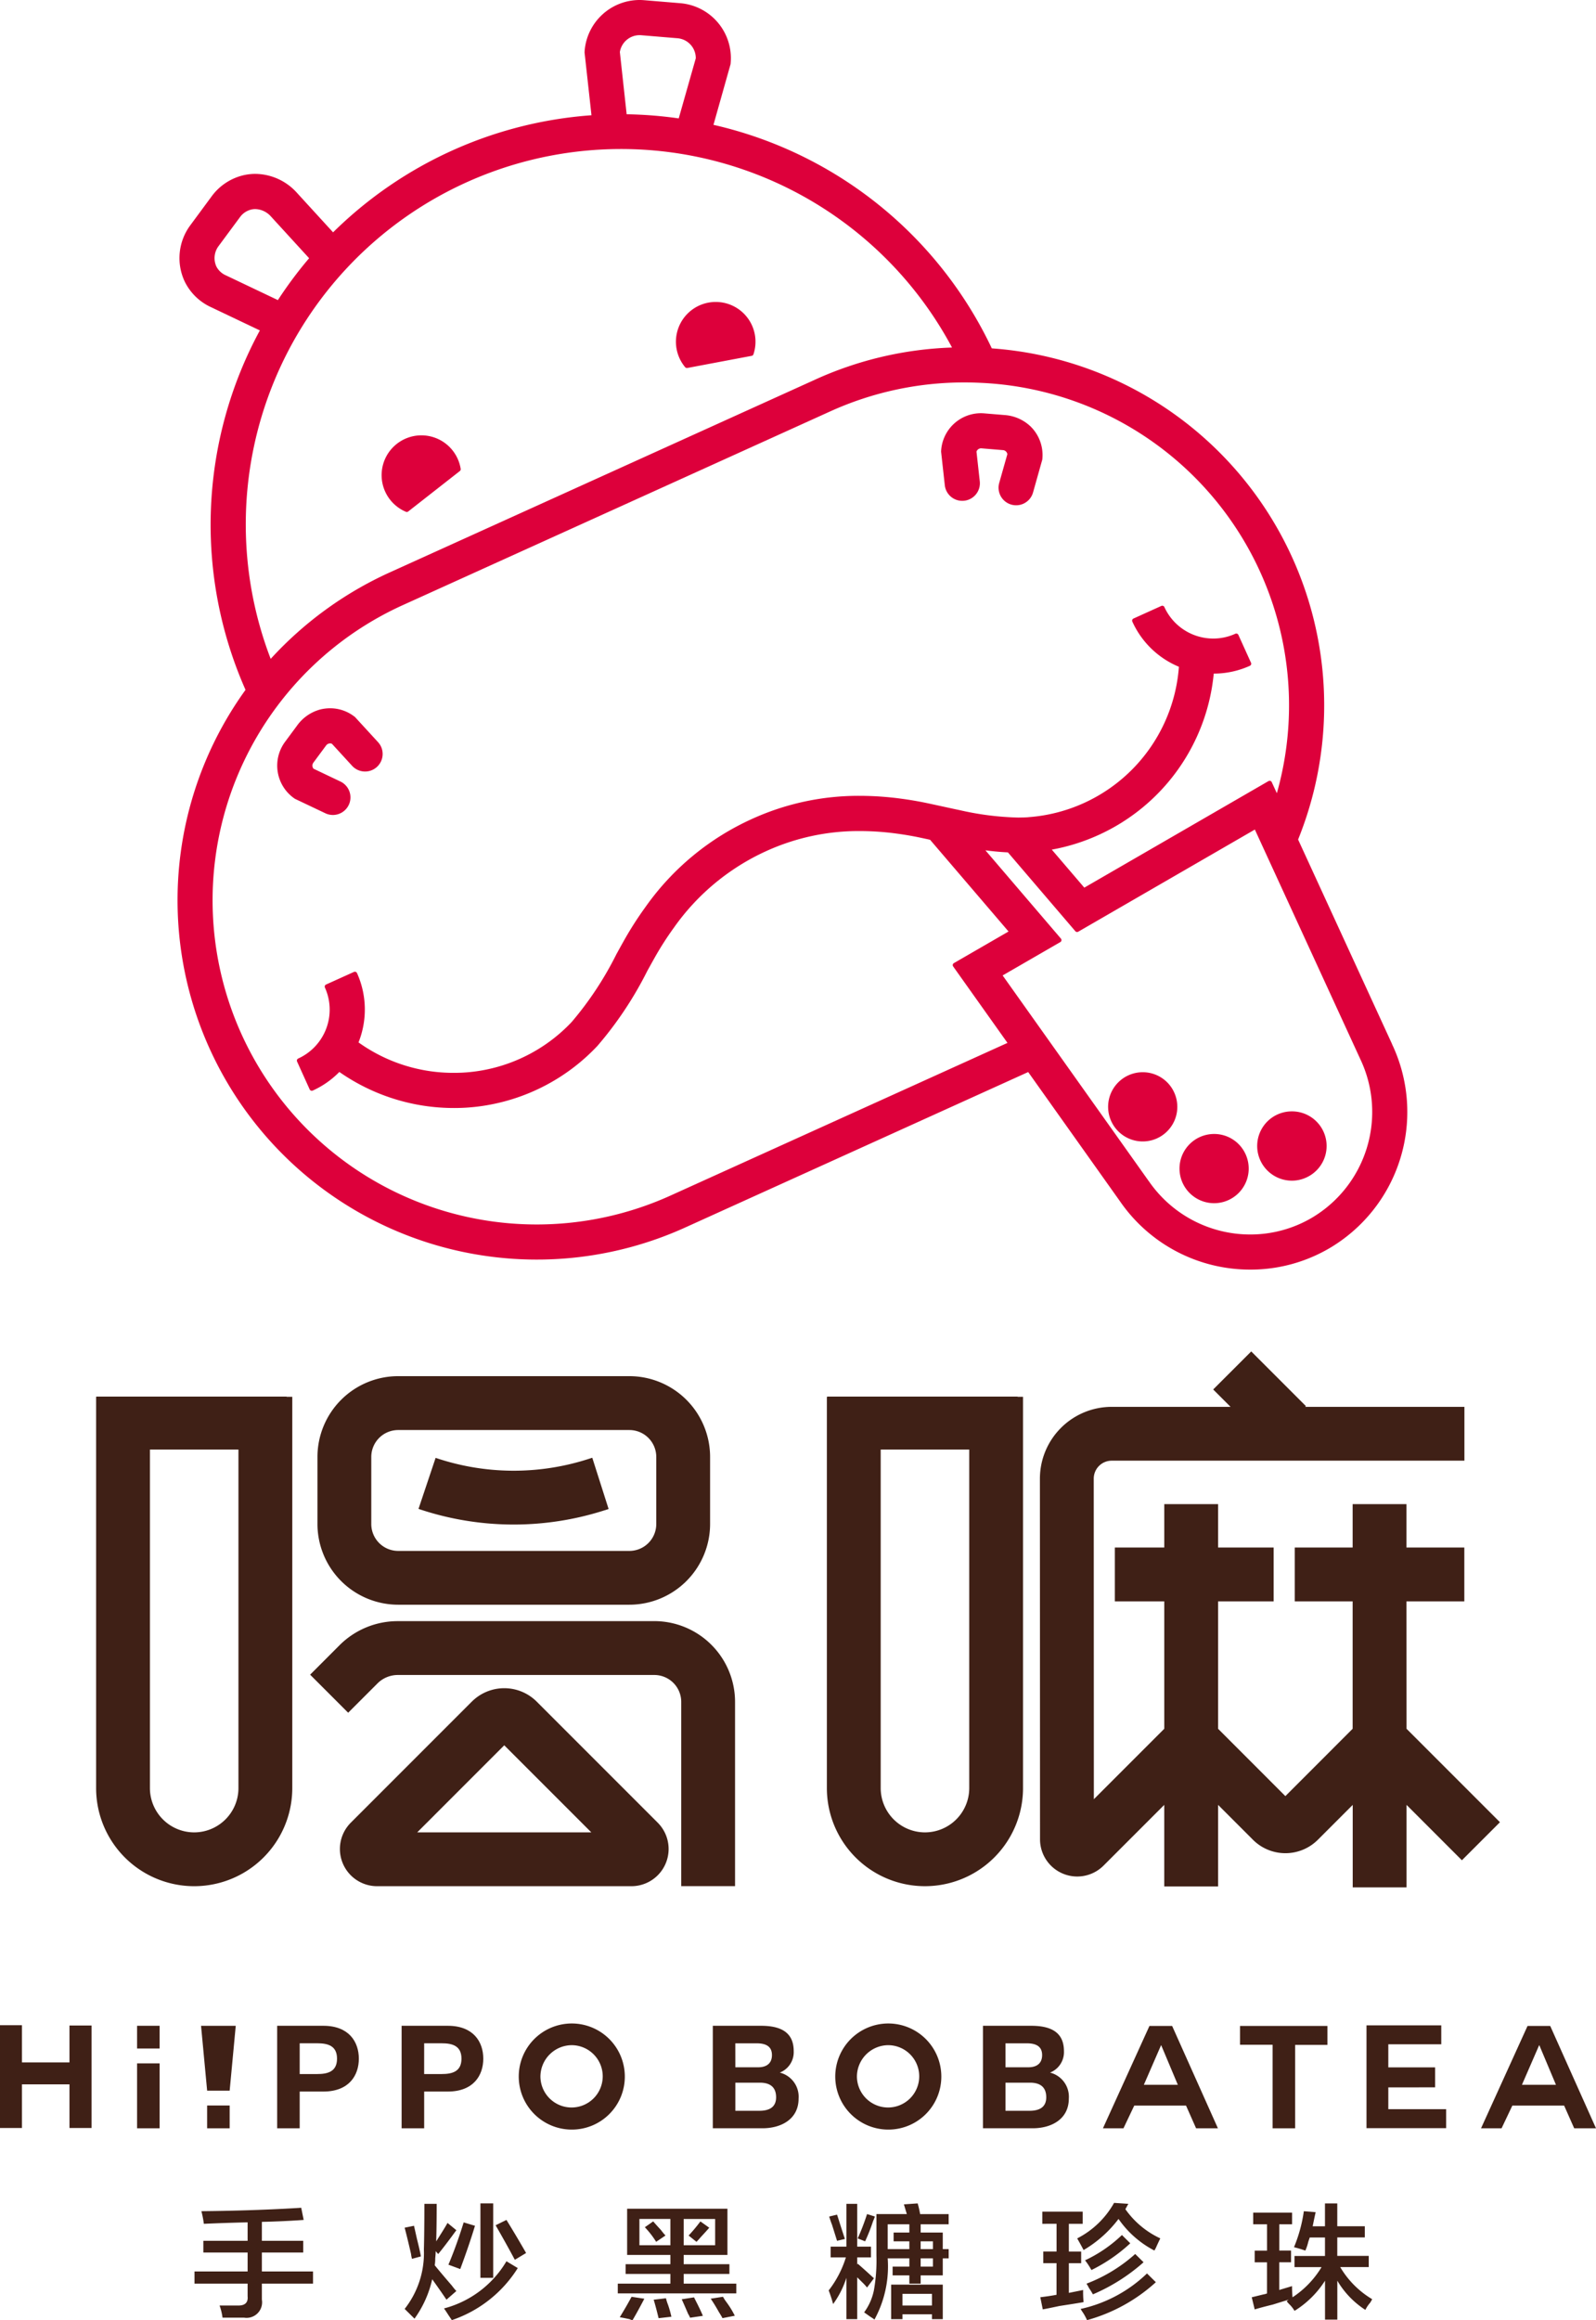
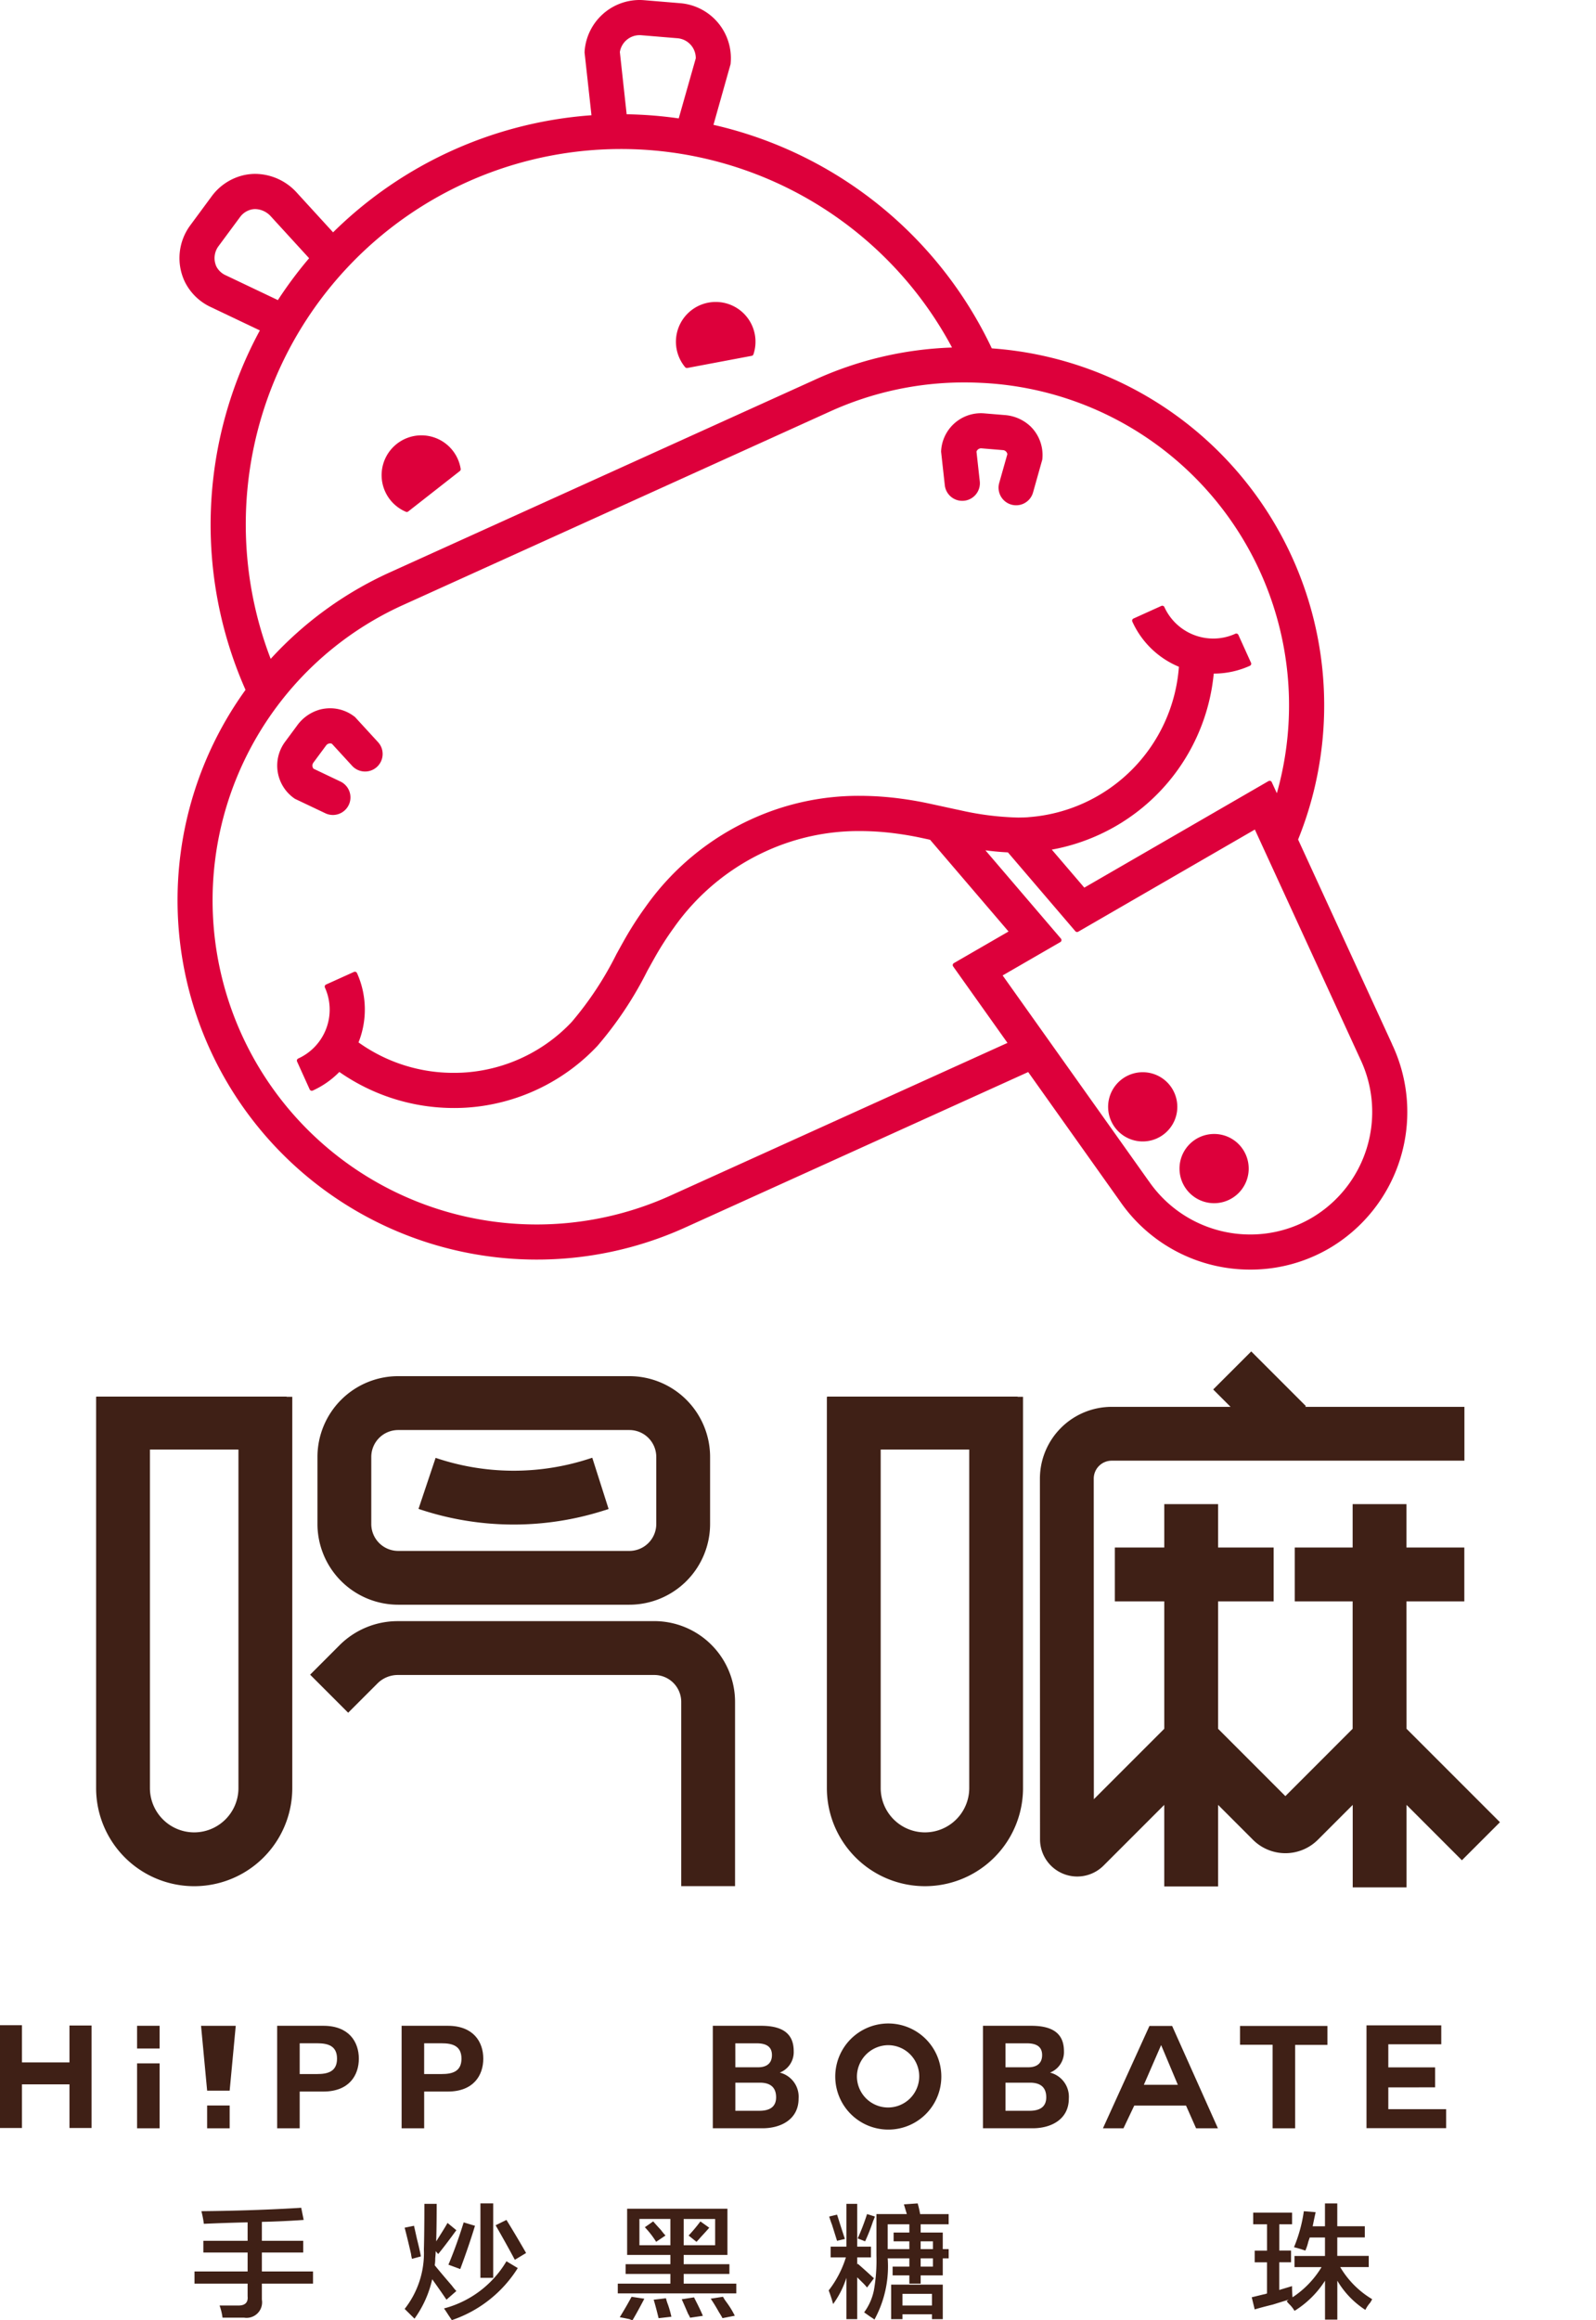
<svg xmlns="http://www.w3.org/2000/svg" id="Group_6626" data-name="Group 6626" width="166.061" height="241.332" viewBox="0 0 166.061 241.332">
  <defs>
    <clipPath id="clip-path">
      <rect id="Rectangle_2381" data-name="Rectangle 2381" width="166.061" height="241.332" fill="none" />
    </clipPath>
  </defs>
  <path id="Path_3122" data-name="Path 3122" d="M0,187.8v10.693H2.285v-4.541H7.228v4.541h2.3V187.832h-2.3v3.837H2.285V187.8Z" transform="translate(0 22.856)" fill="#3f2016" />
  <g id="Group_6625" data-name="Group 6625">
    <g id="Group_6624" data-name="Group 6624" clip-path="url(#clip-path)">
      <path id="Path_3123" data-name="Path 3123" d="M25.71,187.854h4.809c2.673,0,3.689,1.688,3.689,3.42s-1.016,3.42-3.689,3.42H28.054v3.823H25.71Zm2.344,5.019h1.823c1.075,0,2.061-.239,2.061-1.6s-.986-1.6-2.061-1.6H28.054Z" transform="translate(3.129 22.863)" fill="#3f2016" />
      <path id="Path_3124" data-name="Path 3124" d="M37.254,187.854h4.809c2.673,0,3.688,1.688,3.688,3.42s-1.015,3.42-3.688,3.42H39.6v3.823H37.254Zm2.344,5.019H41.42c1.076,0,2.062-.239,2.062-1.6s-.986-1.6-2.062-1.6H39.6Z" transform="translate(4.534 22.863)" fill="#3f2016" />
-       <path id="Path_3125" data-name="Path 3125" d="M53.629,198.677a5.518,5.518,0,1,1,5.526-5.511,5.507,5.507,0,0,1-5.526,5.511m-3.255-5.511a3.241,3.241,0,1,0,3.255-3.27,3.283,3.283,0,0,0-3.255,3.27" transform="translate(5.856 22.837)" fill="#3f2016" />
      <path id="Path_3126" data-name="Path 3126" d="M66.12,187.854h5.017c2.031,0,3.4.657,3.4,2.644a2.284,2.284,0,0,1-1.448,2.225,2.587,2.587,0,0,1,1.956,2.7c0,2.166-1.836,3.091-3.763,3.091H66.12Zm2.344,4.316h2.375c.836,0,1.434-.374,1.434-1.27,0-1-.776-1.224-1.613-1.224h-2.2Zm0,4.525h2.509c.911,0,1.732-.3,1.732-1.4s-.672-1.523-1.687-1.523H68.464Z" transform="translate(8.047 22.863)" fill="#3f2016" />
      <path id="Path_3127" data-name="Path 3127" d="M82.988,198.677a5.518,5.518,0,1,1,5.526-5.511,5.507,5.507,0,0,1-5.526,5.511m-3.256-5.511a3.241,3.241,0,1,0,3.256-3.27,3.283,3.283,0,0,0-3.256,3.27" transform="translate(9.429 22.837)" fill="#3f2016" />
      <path id="Path_3128" data-name="Path 3128" d="M91.178,187.854H96.2c2.031,0,3.405.657,3.405,2.644a2.285,2.285,0,0,1-1.449,2.225,2.587,2.587,0,0,1,1.956,2.7c0,2.166-1.836,3.091-3.763,3.091H91.178Zm2.344,4.316H95.9c.836,0,1.434-.374,1.434-1.27,0-1-.776-1.224-1.613-1.224h-2.2Zm0,4.525h2.509c.911,0,1.732-.3,1.732-1.4s-.672-1.523-1.688-1.523H93.522Z" transform="translate(11.097 22.863)" fill="#3f2016" />
      <path id="Path_3129" data-name="Path 3129" d="M102.308,198.515l4.839-10.647h2.36l4.764,10.647H112l-1.045-2.359h-5.391l-1.121,2.359Zm6.049-8.646-1.792,4.121H110.1l-1.732-4.121Z" transform="translate(12.451 22.865)" fill="#3f2016" />
      <path id="Path_3130" data-name="Path 3130" d="M118.414,189.824h-3.39v-1.956h9.095v1.971h-3.361v8.676h-2.344Z" transform="translate(13.999 22.865)" fill="#3f2016" />
      <path id="Path_3131" data-name="Path 3131" d="M129.024,194.266v2.269h6.018v1.972h-8.288V187.814h7.78v1.972h-5.51v2.4h4.868v2.076Z" transform="translate(15.427 22.858)" fill="#3f2016" />
-       <path id="Path_3132" data-name="Path 3132" d="M137.379,198.515l4.839-10.647h2.359l4.764,10.647h-2.269l-1.045-2.359h-5.392l-1.119,2.359Zm6.048-8.646-1.792,4.121h3.54l-1.733-4.121Z" transform="translate(16.72 22.865)" fill="#3f2016" />
      <path id="Path_3133" data-name="Path 3133" d="M19.014,206.4a10.122,10.122,0,0,0-.256-1.316q5.475-.05,10.387-.354l.256,1.265q-2.149.151-4.349.2v1.973h4.3v1.214h-4.3v1.973h5.321v1.265H25.052v1.669a1.616,1.616,0,0,1-1.842,1.872H20.957a5.979,5.979,0,0,0-.306-1.264h1.842q1.176.049,1.075-.961V212.62H18.041v-1.265h5.527v-1.973H18.962v-1.214h4.606v-1.923q-2.3.052-4.554.153" transform="translate(2.196 24.917)" fill="#3f2016" />
      <path id="Path_3134" data-name="Path 3134" d="M41.886,214.339q-.717-1.062-1.484-2.125a11.156,11.156,0,0,1-1.842,4.1L37.536,215.3a9.382,9.382,0,0,0,2-6.172q.05-1.669.052-4.756h1.279q0,2.379-.05,3.9c.067-.1.154-.236.256-.4q.767-1.213.921-1.518l.921.759c-.1.135-.239.321-.409.556q-.973,1.316-1.484,1.923l-.256-.3c0,.169-.017.422-.05.759a3.806,3.806,0,0,1-.052.708q.614.759,1.791,2.124a5.7,5.7,0,0,0,.46.556ZM38.3,210.09a3.063,3.063,0,0,1-.1-.506q-.409-1.77-.665-2.732l.973-.2.307,1.366q.306,1.213.409,1.821Zm4.145,6.375c-.07-.1-.205-.3-.409-.608-.172-.27-.307-.472-.409-.607a10.7,10.7,0,0,0,6.5-4.907l1.177.709a12.994,12.994,0,0,1-6.856,5.413m.869-5.312L42.09,210.7q.87-2.073,1.586-4.4l1.177.354q-.612,2.024-1.534,4.5m2.1-6.83h1.33v7.741h-1.33ZM49,210.191q-.92-1.72-2-3.592l1.126-.556q.971,1.568,2.046,3.44Z" transform="translate(4.568 24.867)" fill="#3f2016" />
      <path id="Path_3135" data-name="Path 3135" d="M58.278,209.625v-4.807H68.715v4.807H64.162v.961H68.92V211.6H64.162v1.012h5.475v1.012H57.305v-1.012H62.78V211.6H58.124v-1.012H62.78v-.961Zm.563,6.78a.791.791,0,0,1-.307-.1q-.717-.151-1.023-.2.715-1.164,1.227-2.125l1.33.2q-.767,1.467-1.227,2.227m.716-7.791H62.78V205.88H59.556Zm1.74-.354a9.194,9.194,0,0,0-1.177-1.518l.869-.607q.256.3.819.911a5.835,5.835,0,0,0,.461.556Zm.256,7.943q-.256-1.062-.512-1.923l1.279-.151a4.381,4.381,0,0,0,.205.657,10.873,10.873,0,0,1,.358,1.265Zm3.275-.05a2.313,2.313,0,0,0-.205-.4q-.411-.961-.665-1.518l1.28-.2c.067.135.169.338.306.607q.409.809.615,1.316Zm2.609-10.27H64.162v2.732h3.274Zm-1.944,2.378-.819-.657.05-.05a17.387,17.387,0,0,0,1.178-1.417l.921.657q-.257.3-.87.961-.306.355-.46.506M68.2,216.2c-.068-.135-.187-.338-.358-.607q-.512-.91-.87-1.417l1.28-.2a4.42,4.42,0,0,0,.358.556,9.358,9.358,0,0,1,.87,1.417Z" transform="translate(6.974 24.927)" fill="#3f2016" />
      <path id="Path_3136" data-name="Path 3136" d="M77.073,209.938v-1.114h1.638v-4.452h1.125v4.452h1.432v1.114H79.836v.758l.052-.1q.818.708,1.688,1.518l-.716.961a5.918,5.918,0,0,0-.513-.556l-.511-.506v4.35H78.711v-4.3a9.4,9.4,0,0,1-1.382,2.731,13.183,13.183,0,0,0-.461-1.417,10.778,10.778,0,0,0,1.791-3.439Zm.665-1.721q-.205-.656-.665-2.124.306,1.011-.154-.4l.819-.2q.1.3.307.962.357,1.112.511,1.568Zm2.916.05-.767-.3a23.7,23.7,0,0,0,.973-2.531l.818.253c-.034.1-.1.27-.2.506a18.93,18.93,0,0,1-.819,2.074m.973,8.145a2,2,0,0,0-.359-.252q-.511-.355-.716-.506a5.815,5.815,0,0,0,1.023-2.328,17.808,17.808,0,0,0,.256-3.592v-4.3H85l-.306-1.011,1.432-.1a9.119,9.119,0,0,1,.256,1.113h2.968V206.5H83.008v2.58h2.252v-.81H83.623v-.911h1.638V206.5h1.177v.859h2.3v1.721h.615v.961h-.615v1.77h-2.3v.86H85.261v-.86h-1.74V210.9h1.74v-.859H83.008a11.529,11.529,0,0,1-1.381,6.374m1.74-.05v-3.592h5.372v3.592H87.614v-.506h-3.07v.506Zm1.177-1.416h3.07v-1.215h-3.07Zm3.172-6.679H86.437v.81h1.279Zm-1.279,2.63h1.279v-.859H86.437Z" transform="translate(9.355 24.867)" fill="#3f2016" />
-       <path id="Path_3137" data-name="Path 3137" d="M96.705,206.453v-1.265h4.2v1.265H99.468v2.883h1.28v1.215h-1.28v3.086q.767-.151,1.484-.3A10.978,10.978,0,0,0,101,214.6q-.872.151-2.508.4-1.178.252-1.739.353l-.257-1.264q.87-.1,1.689-.253v-3.288H96.807v-1.215h1.382v-2.883Zm11.666,2.782a10.281,10.281,0,0,1-3.735-3.289A12.494,12.494,0,0,1,101,209.184q-.257-.5-.665-1.214a9.183,9.183,0,0,0,3.837-3.694l1.484.1-.307.556a9.15,9.15,0,0,0,3.633,3.036c-.07.135-.188.388-.359.758a3.328,3.328,0,0,1-.256.506m-7.01,7.235a5.978,5.978,0,0,0-.409-.759,4.628,4.628,0,0,1-.256-.4,14.377,14.377,0,0,0,6.907-3.693l.921.911a17.532,17.532,0,0,1-7.163,3.946m.46-5.211a7.482,7.482,0,0,0-.665-1.012,14.309,14.309,0,0,0,3.838-2.63l.869.86a16.832,16.832,0,0,1-4.043,2.782m.154,2.529a7.19,7.19,0,0,0-.409-.657,4.425,4.425,0,0,0-.256-.455,16.2,16.2,0,0,0,5.066-3.086l.87.86a19.3,19.3,0,0,1-5.271,3.338" transform="translate(11.745 24.862)" fill="#3f2016" />
      <path id="Path_3138" data-name="Path 3138" d="M116.263,206.5v-1.215h4.043V206.5h-1.33v2.731H120.2v1.215h-1.228v2.883l1.33-.4c0,.371.017.758.052,1.163a9.817,9.817,0,0,0,3.019-3.137h-2.814v-1.163h3.172v-1.923h-1.586l-.154.455a4.662,4.662,0,0,1-.306.911,11.727,11.727,0,0,0-1.178-.353,15.327,15.327,0,0,0,1.024-3.744l1.227.1c-.034.169-.085.4-.153.708-.07.338-.12.591-.154.759h1.279v-2.378h1.28V206.7h2.865v1.163h-2.865v1.923h3.274v1.163h-2.968a9.493,9.493,0,0,0,3.326,3.339c-.034.068-.1.186-.2.354a3.511,3.511,0,0,0-.511.759,9.124,9.124,0,0,1-2.916-3.035v4.046h-1.28v-4.046a10.016,10.016,0,0,1-3.172,3.136,3.418,3.418,0,0,0-.461-.608,2.978,2.978,0,0,1-.358-.4l.205-.153q-.513.153-1.638.506-1.228.3-1.893.506l-.307-1.264,1.228-.3a1.543,1.543,0,0,0,.358-.1v-3.237h-1.279v-1.215H117.7V206.5Z" transform="translate(14.131 24.867)" fill="#3f2016" />
      <rect id="Rectangle_2378" data-name="Rectangle 2378" width="2.345" height="2.363" transform="translate(14.262 210.717)" fill="#3f2016" />
      <rect id="Rectangle_2379" data-name="Rectangle 2379" width="2.345" height="6.75" transform="translate(14.262 214.629)" fill="#3f2016" />
      <path id="Path_3139" data-name="Path 3139" d="M21.626,194.6l.633-6.743h-3.61l.633,6.743Z" transform="translate(2.27 22.863)" fill="#3f2016" />
      <rect id="Rectangle_2380" data-name="Rectangle 2380" width="2.344" height="2.371" transform="translate(21.551 219.009)" fill="#3f2016" />
      <path id="Path_3140" data-name="Path 3140" d="M35.047,136.016a2.8,2.8,0,0,1,2.8-2.8H61.9a2.8,2.8,0,0,1,2.8,2.8v6.974a2.8,2.8,0,0,1-2.8,2.8H37.847a2.8,2.8,0,0,1-2.8-2.8Zm2.8,15.37H61.9a8.406,8.406,0,0,0,8.4-8.4v-6.974a8.407,8.407,0,0,0-8.4-8.4H37.847a8.407,8.407,0,0,0-8.4,8.4v6.974a8.407,8.407,0,0,0,8.4,8.4" transform="translate(3.584 15.532)" fill="#3f2016" />
      <path id="Path_3141" data-name="Path 3141" d="M58.2,140.641l.4-.129-1.7-5.334-.4.129A25.357,25.357,0,0,1,40.6,135.19l-1.78,5.309a30.934,30.934,0,0,0,19.375.141" transform="translate(4.725 16.452)" fill="#3f2016" />
      <path id="Path_3142" data-name="Path 3142" d="M64.581,150.331H37.9a8.555,8.555,0,0,0-6.091,2.523L28.767,155.9l3.958,3.958,3.042-3.041a2.993,2.993,0,0,1,2.133-.885h26.68a2.8,2.8,0,0,1,2.8,2.8v19.163h5.6V158.728a8.408,8.408,0,0,0-8.4-8.4" transform="translate(3.501 18.296)" fill="#3f2016" />
      <path id="Path_3143" data-name="Path 3143" d="M134.6,151.318h6.02v-5.6H134.6v-4.513h-5.6v4.513h-6.021v5.6h6.021v13.253l-7,7.005L115,164.571V151.318h5.78v-5.6H115v-4.513h-5.6v4.513h-5.142v5.6H109.4v13.253l-7.327,7.327-.011-33.347a1.869,1.869,0,0,1,1.867-1.867h36.7v-5.6H124.061l.076-.077-5.688-5.688-3.959,3.958,1.808,1.807H103.927a7.475,7.475,0,0,0-7.466,7.466l.012,37.517a3.871,3.871,0,0,0,6.609,2.736l6.316-6.316v8.483H115v-8.483l3.625,3.626a4.778,4.778,0,0,0,6.758,0l3.625-3.626v8.581h5.6v-8.581l5.761,5.761,3.957-3.958-9.718-9.72Z" transform="translate(11.74 15.252)" fill="#3f2016" />
-       <path id="Path_3144" data-name="Path 3144" d="M39.573,171.546l9.058-9.059,9.059,9.059Zm5.679-13.6L32.664,170.537a3.87,3.87,0,0,0,2.736,6.607H61.86a3.87,3.87,0,0,0,2.737-6.607L52.01,157.949a4.778,4.778,0,0,0-6.758,0" transform="translate(3.837 19.053)" fill="#3f2016" />
      <path id="Path_3145" data-name="Path 3145" d="M142.846,108.6,133.07,87.326A37.229,37.229,0,0,0,101.2,36.236a42.454,42.454,0,0,0-28.96-23.25L74.02,6.672l.013-.154A5.737,5.737,0,0,0,68.8.334L65.018.02C64.857.007,64.7,0,64.539,0a5.744,5.744,0,0,0-5.7,5.254l-.012.2.72,6.534A42.608,42.608,0,0,0,32.662,24.167L28.886,20.04a5.885,5.885,0,0,0-4.314-1.953,5.42,5.42,0,0,0-1.3.157,5.74,5.74,0,0,0-3.222,2.148L17.8,23.441a5.729,5.729,0,0,0-.582,5.832,5.67,5.67,0,0,0,2.739,2.676l5.086,2.421a42.433,42.433,0,0,0-1.492,37.388,37.381,37.381,0,0,0,45.8,55.9l35.635-16.146,9.539,13.425a16.423,16.423,0,0,0,13.584,7.123h0a16.176,16.176,0,0,0,6.722-1.447c.482-.218.964-.466,1.431-.735a16.45,16.45,0,0,0,6.579-21.274m-25.318,14.243-15.195-21.384,6-3.468a.235.235,0,0,0,.116-.166.238.238,0,0,0-.054-.2l-7.854-9.182c.812.109,1.584.179,2.341.215l7.015,8.2a.235.235,0,0,0,.181.083.24.24,0,0,0,.12-.031l18.377-10.626,10.967,23.868a12.794,12.794,0,0,1-5.1,16.552,12.623,12.623,0,0,1-6.328,1.7,12.8,12.8,0,0,1-10.581-5.561m-63.7,4.519A33.716,33.716,0,0,1,40.013,62.9L84.327,42.82a33.726,33.726,0,0,1,14.006-3.04q.786,0,1.576.036a33.58,33.58,0,0,1,30.95,42.694l-.531-1.155a.237.237,0,0,0-.145-.128.23.23,0,0,0-.073-.011.236.236,0,0,0-.119.031L110.825,92.33l-3.383-3.954a20.606,20.606,0,0,0,4.835-1.509,20.587,20.587,0,0,0,12.016-16.8,9.118,9.118,0,0,0,3.759-.812.239.239,0,0,0,.119-.315l-1.314-2.9a.239.239,0,0,0-.218-.14.232.232,0,0,0-.1.021,5.518,5.518,0,0,1-2.293.5,5.594,5.594,0,0,1-5.088-3.275.233.233,0,0,0-.133-.123.219.219,0,0,0-.084-.016.251.251,0,0,0-.1.02l-2.9,1.312a.24.24,0,0,0-.119.316,9.179,9.179,0,0,0,4.846,4.7A16.931,16.931,0,0,1,105.018,85a.2.2,0,0,0-.045.008c-.175.01-.393.02-.534.025-.165,0-.331.007-.5.007a30.129,30.129,0,0,1-6.054-.765c-.625-.13-1.248-.267-1.92-.414-.5-.107-.99-.215-1.485-.32-.866-.182-1.768-.338-2.682-.46a32.357,32.357,0,0,0-4.326-.3A26.73,26.73,0,0,0,76.214,85.2a27.356,27.356,0,0,0-11.042,9.135,36.078,36.078,0,0,0-2.249,3.51c-.249.443-.495.888-.741,1.335l-.04.073a34.793,34.793,0,0,1-4.661,7.059,16.85,16.85,0,0,1-10.99,5.238c-.4.03-.813.045-1.222.045a16.962,16.962,0,0,1-9.961-3.167,9.227,9.227,0,0,0-.159-7.213.241.241,0,0,0-.218-.14.239.239,0,0,0-.1.022l-2.9,1.311a.24.24,0,0,0-.119.316,5.582,5.582,0,0,1-2.777,7.38.239.239,0,0,0-.119.316l1.312,2.9a.238.238,0,0,0,.216.139.255.255,0,0,0,.1-.02,9.155,9.155,0,0,0,2.769-1.937,20.809,20.809,0,0,0,11.971,3.751c.491,0,.986-.018,1.471-.054a20.539,20.539,0,0,0,13.4-6.394,38.023,38.023,0,0,0,5.186-7.784l.08-.146c.229-.413.458-.827.688-1.237a32.435,32.435,0,0,1,2.019-3.151,23.794,23.794,0,0,1,9.594-7.954,23.178,23.178,0,0,1,9.77-2.089,28.7,28.7,0,0,1,3.822.266c.821.11,1.634.249,2.415.414.349.074.7.15,1.05.227l8.163,9.541-5.688,3.289a.239.239,0,0,0-.075.344l5.652,7.954L67.845,124.326a33.754,33.754,0,0,1-14.02,3.04m14.8-115.05a42.945,42.945,0,0,0-5.418-.43L62.5,5.41a2.087,2.087,0,0,1,2.046-1.753c.057,0,.116,0,.174.007l3.779.314a2.075,2.075,0,0,1,1.9,2.089ZM82.817,39.489,38.5,59.567a38.077,38.077,0,0,0-12.331,8.967A39.045,39.045,0,0,1,97.061,36.148a37.382,37.382,0,0,0-14.245,3.34M24.562,21.747a2.265,2.265,0,0,1,1.626.762l3.98,4.35a42.9,42.9,0,0,0-3.25,4.356l-5.392-2.565a2.028,2.028,0,0,1-1-.915,2.084,2.084,0,0,1,.206-2.117l2.256-3.049a2.032,2.032,0,0,1,1.164-.773,1.661,1.661,0,0,1,.4-.048" transform="translate(1.995)" fill="#dd003b" />
      <path id="Path_3146" data-name="Path 3146" d="M31.505,76.779a1.837,1.837,0,0,0,1.652-1.043,1.829,1.829,0,0,0-.865-2.436l-2.8-1.334a.509.509,0,0,1-.024-.617l1.343-1.815a.494.494,0,0,1,.325-.192.488.488,0,0,1,.079-.007.481.481,0,0,1,.192.039l2.1,2.292a1.828,1.828,0,0,0,3.174-1.153A1.811,1.811,0,0,0,36.2,69.2l-2.4-2.617-.125-.091a4.1,4.1,0,0,0-2.457-.812,4.267,4.267,0,0,0-.994.118,4.348,4.348,0,0,0-2.444,1.683l-1.254,1.695a4.158,4.158,0,0,0,.867,5.806l.164.116L30.721,76.6a1.814,1.814,0,0,0,.784.178" transform="translate(3.13 7.993)" fill="#dd003b" />
      <path id="Path_3147" data-name="Path 3147" d="M89.5,47.433a1.753,1.753,0,0,0,.2-.011A1.83,1.83,0,0,0,91.318,45.4l-.341-3.087a.51.51,0,0,1,.155-.225.518.518,0,0,1,.352-.117l2.256.187a.489.489,0,0,1,.335.175.505.505,0,0,1,.113.247l-.846,2.989a1.828,1.828,0,1,0,3.519.995l.961-3.416L97.836,43a4.16,4.16,0,0,0-1.228-3.3,4.356,4.356,0,0,0-2.716-1.191l-2.1-.174c-.119-.01-.237-.016-.353-.016A4.151,4.151,0,0,0,87.3,42.2l-.006.119.385,3.483A1.825,1.825,0,0,0,89.5,47.433" transform="translate(10.625 4.663)" fill="#dd003b" />
      <path id="Path_3148" data-name="Path 3148" d="M39.535,40.37a4.141,4.141,0,0,0-3.257,6.693,4.141,4.141,0,0,0,1.649,1.26.243.243,0,0,0,.24-.033l5.37-4.206a.24.24,0,0,0,.089-.224,4.139,4.139,0,0,0-4.09-3.49" transform="translate(4.308 4.913)" fill="#dd003b" />
      <path id="Path_3149" data-name="Path 3149" d="M66.843,28a4.16,4.16,0,0,0-.772.072,4.139,4.139,0,0,0-2.417,6.712.238.238,0,0,0,.183.085.291.291,0,0,0,.045,0l6.7-1.264a.237.237,0,0,0,.182-.159A4.137,4.137,0,0,0,66.843,28" transform="translate(7.631 3.408)" fill="#dd003b" />
      <path id="Path_3150" data-name="Path 3150" d="M106.386,99.429a3.6,3.6,0,1,0,3.283,2.117,3.588,3.588,0,0,0-3.283-2.117" transform="translate(12.509 12.101)" fill="#dd003b" />
      <path id="Path_3151" data-name="Path 3151" d="M113.006,105.155a3.6,3.6,0,1,0,3.285,2.117,3.585,3.585,0,0,0-3.285-2.117" transform="translate(13.315 12.798)" fill="#dd003b" />
-       <path id="Path_3152" data-name="Path 3152" d="M120.224,110.267h0a3.565,3.565,0,0,0,1.485-.322,3.6,3.6,0,0,0-1.49-6.886,3.6,3.6,0,0,0-3.28,5.091,3.613,3.613,0,0,0,3.284,2.117" transform="translate(14.193 12.543)" fill="#dd003b" />
      <path id="Path_3153" data-name="Path 3153" d="M28.734,129.529v-.021H8.94v.021H8.915v40.7a10.205,10.205,0,1,0,20.411,0v-40.7ZM19.12,174.837a4.611,4.611,0,0,1-4.606-4.608v-35.21h9.211v35.21a4.611,4.611,0,0,1-4.606,4.608" transform="translate(1.085 15.762)" fill="#3f2016" />
      <path id="Path_3154" data-name="Path 3154" d="M96.544,129.529v-.021H76.749v.021H76.7v40.7a10.2,10.2,0,1,0,20.409,0v-40.7Zm-9.637,45.308a4.612,4.612,0,0,1-4.607-4.608v-35.21h9.213v35.21a4.612,4.612,0,0,1-4.606,4.608" transform="translate(9.335 15.762)" fill="#3f2016" />
    </g>
  </g>
</svg>